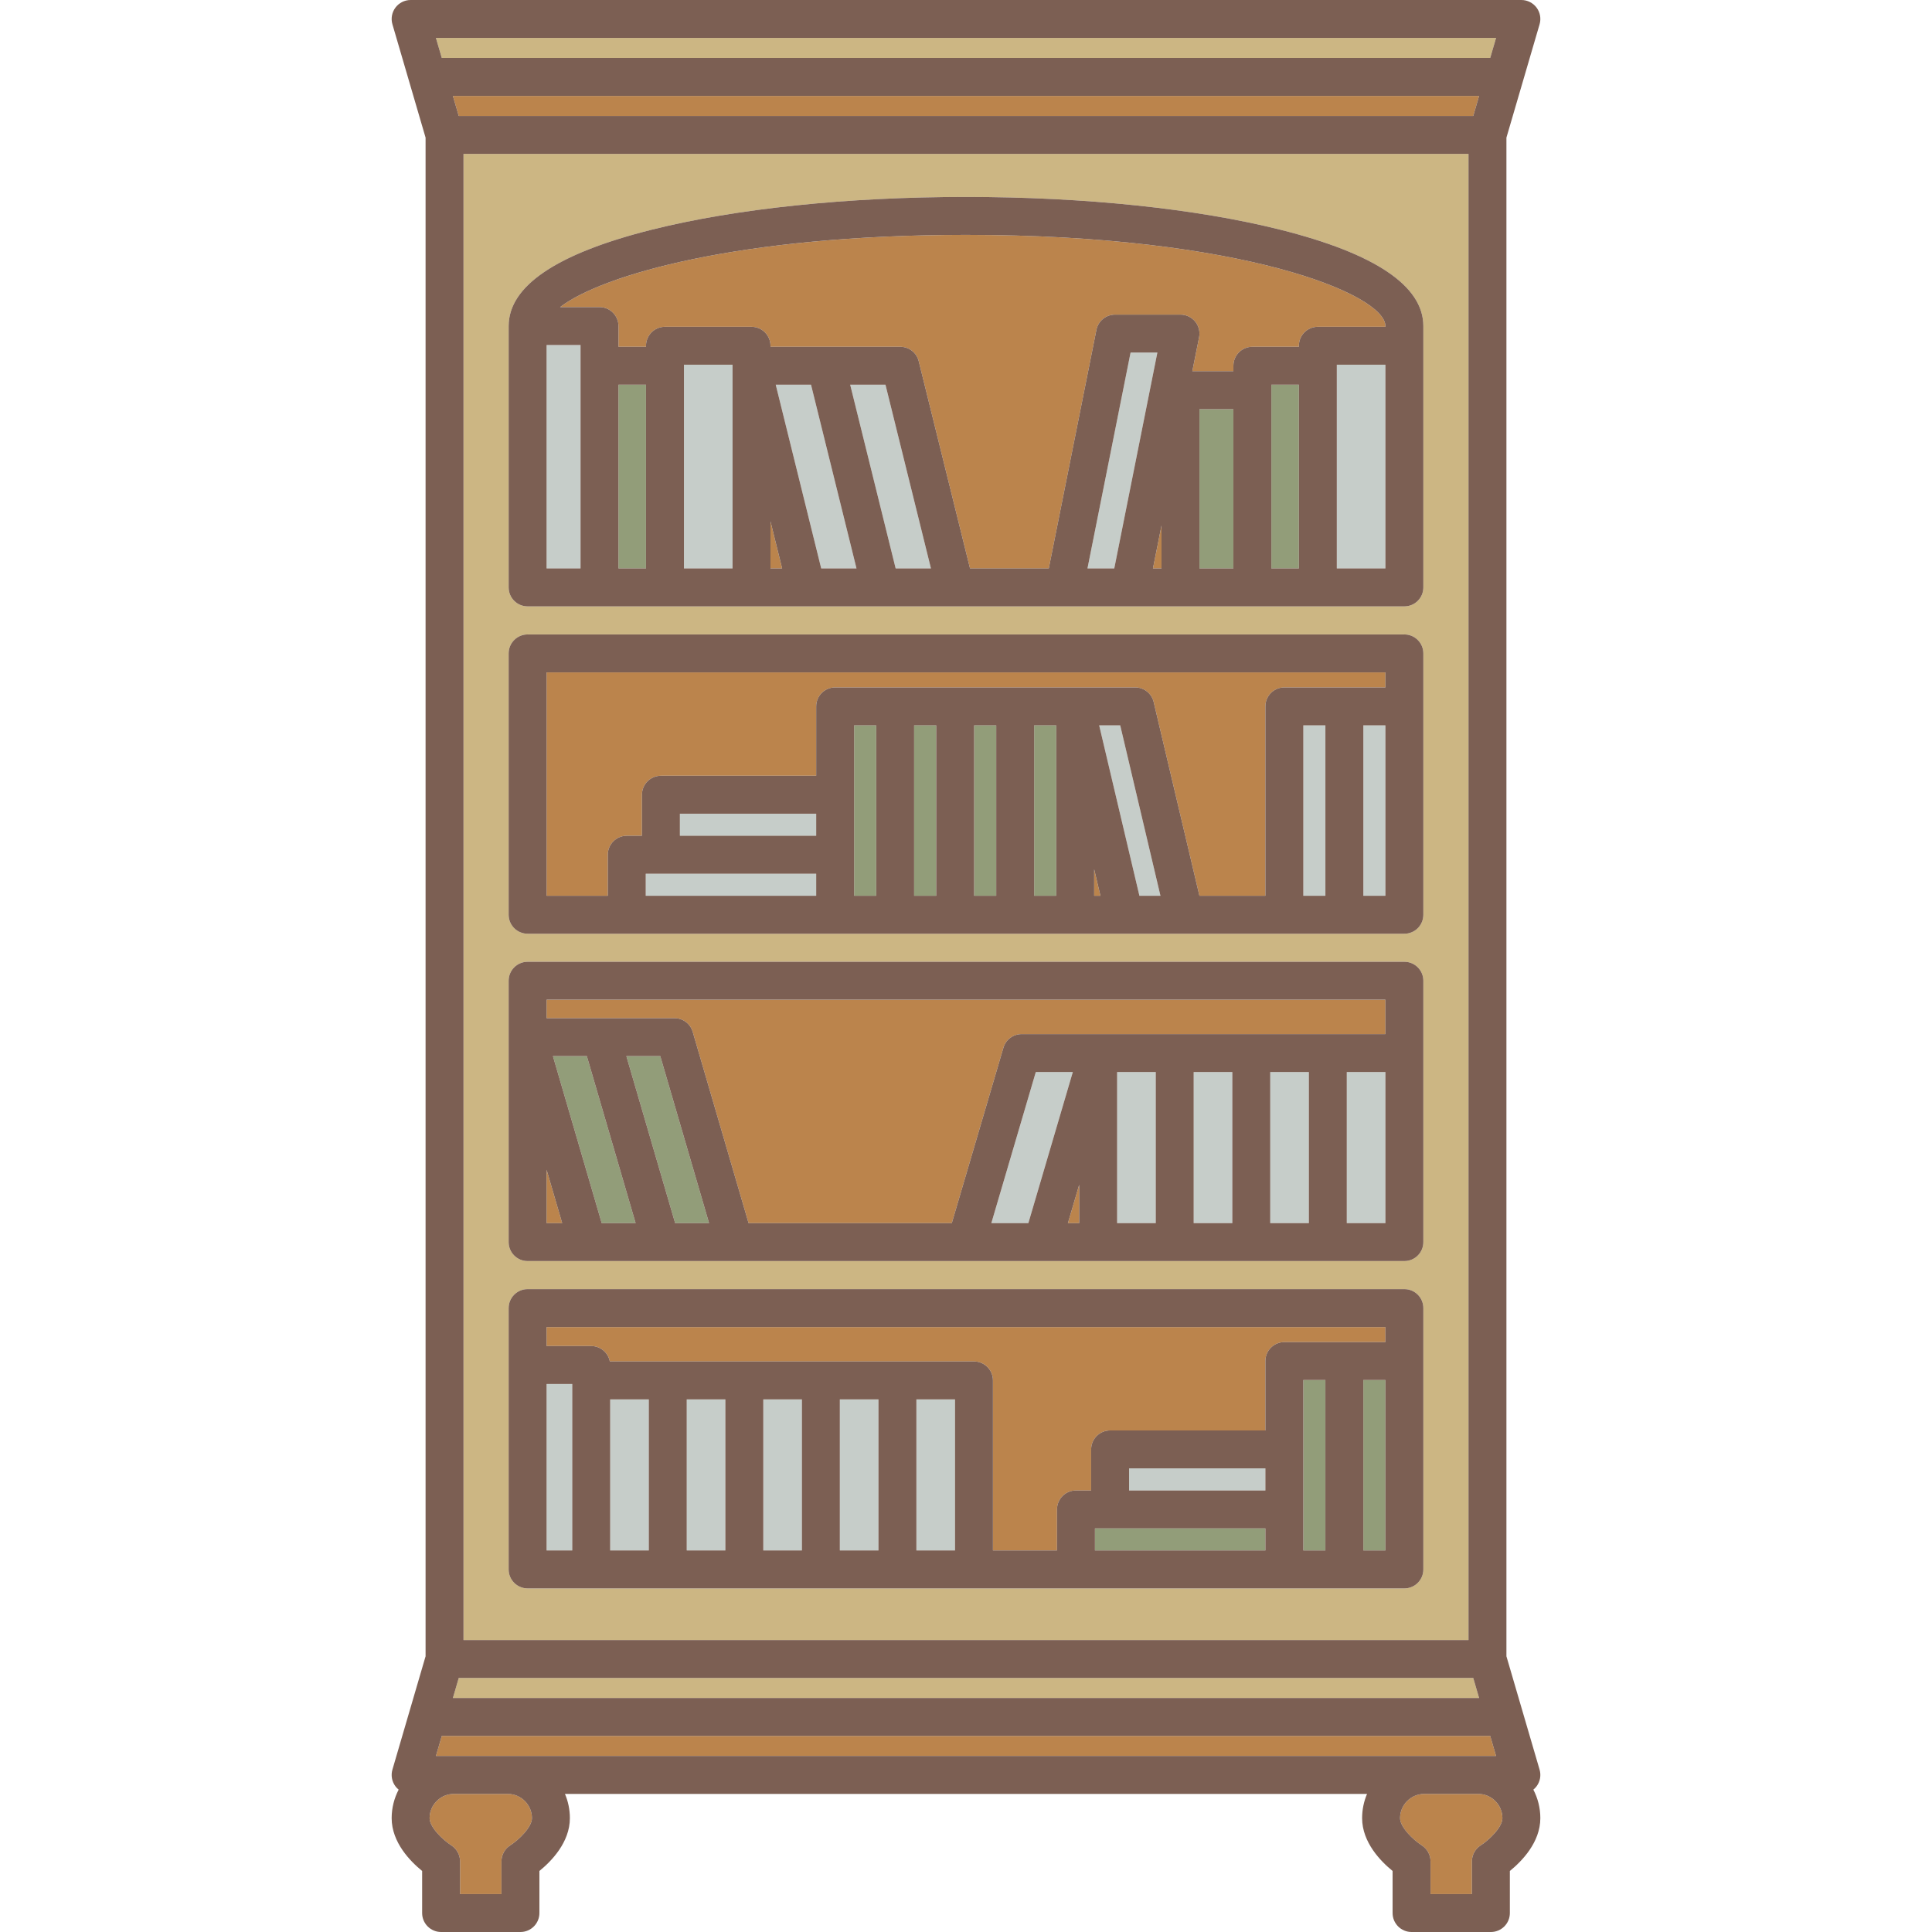
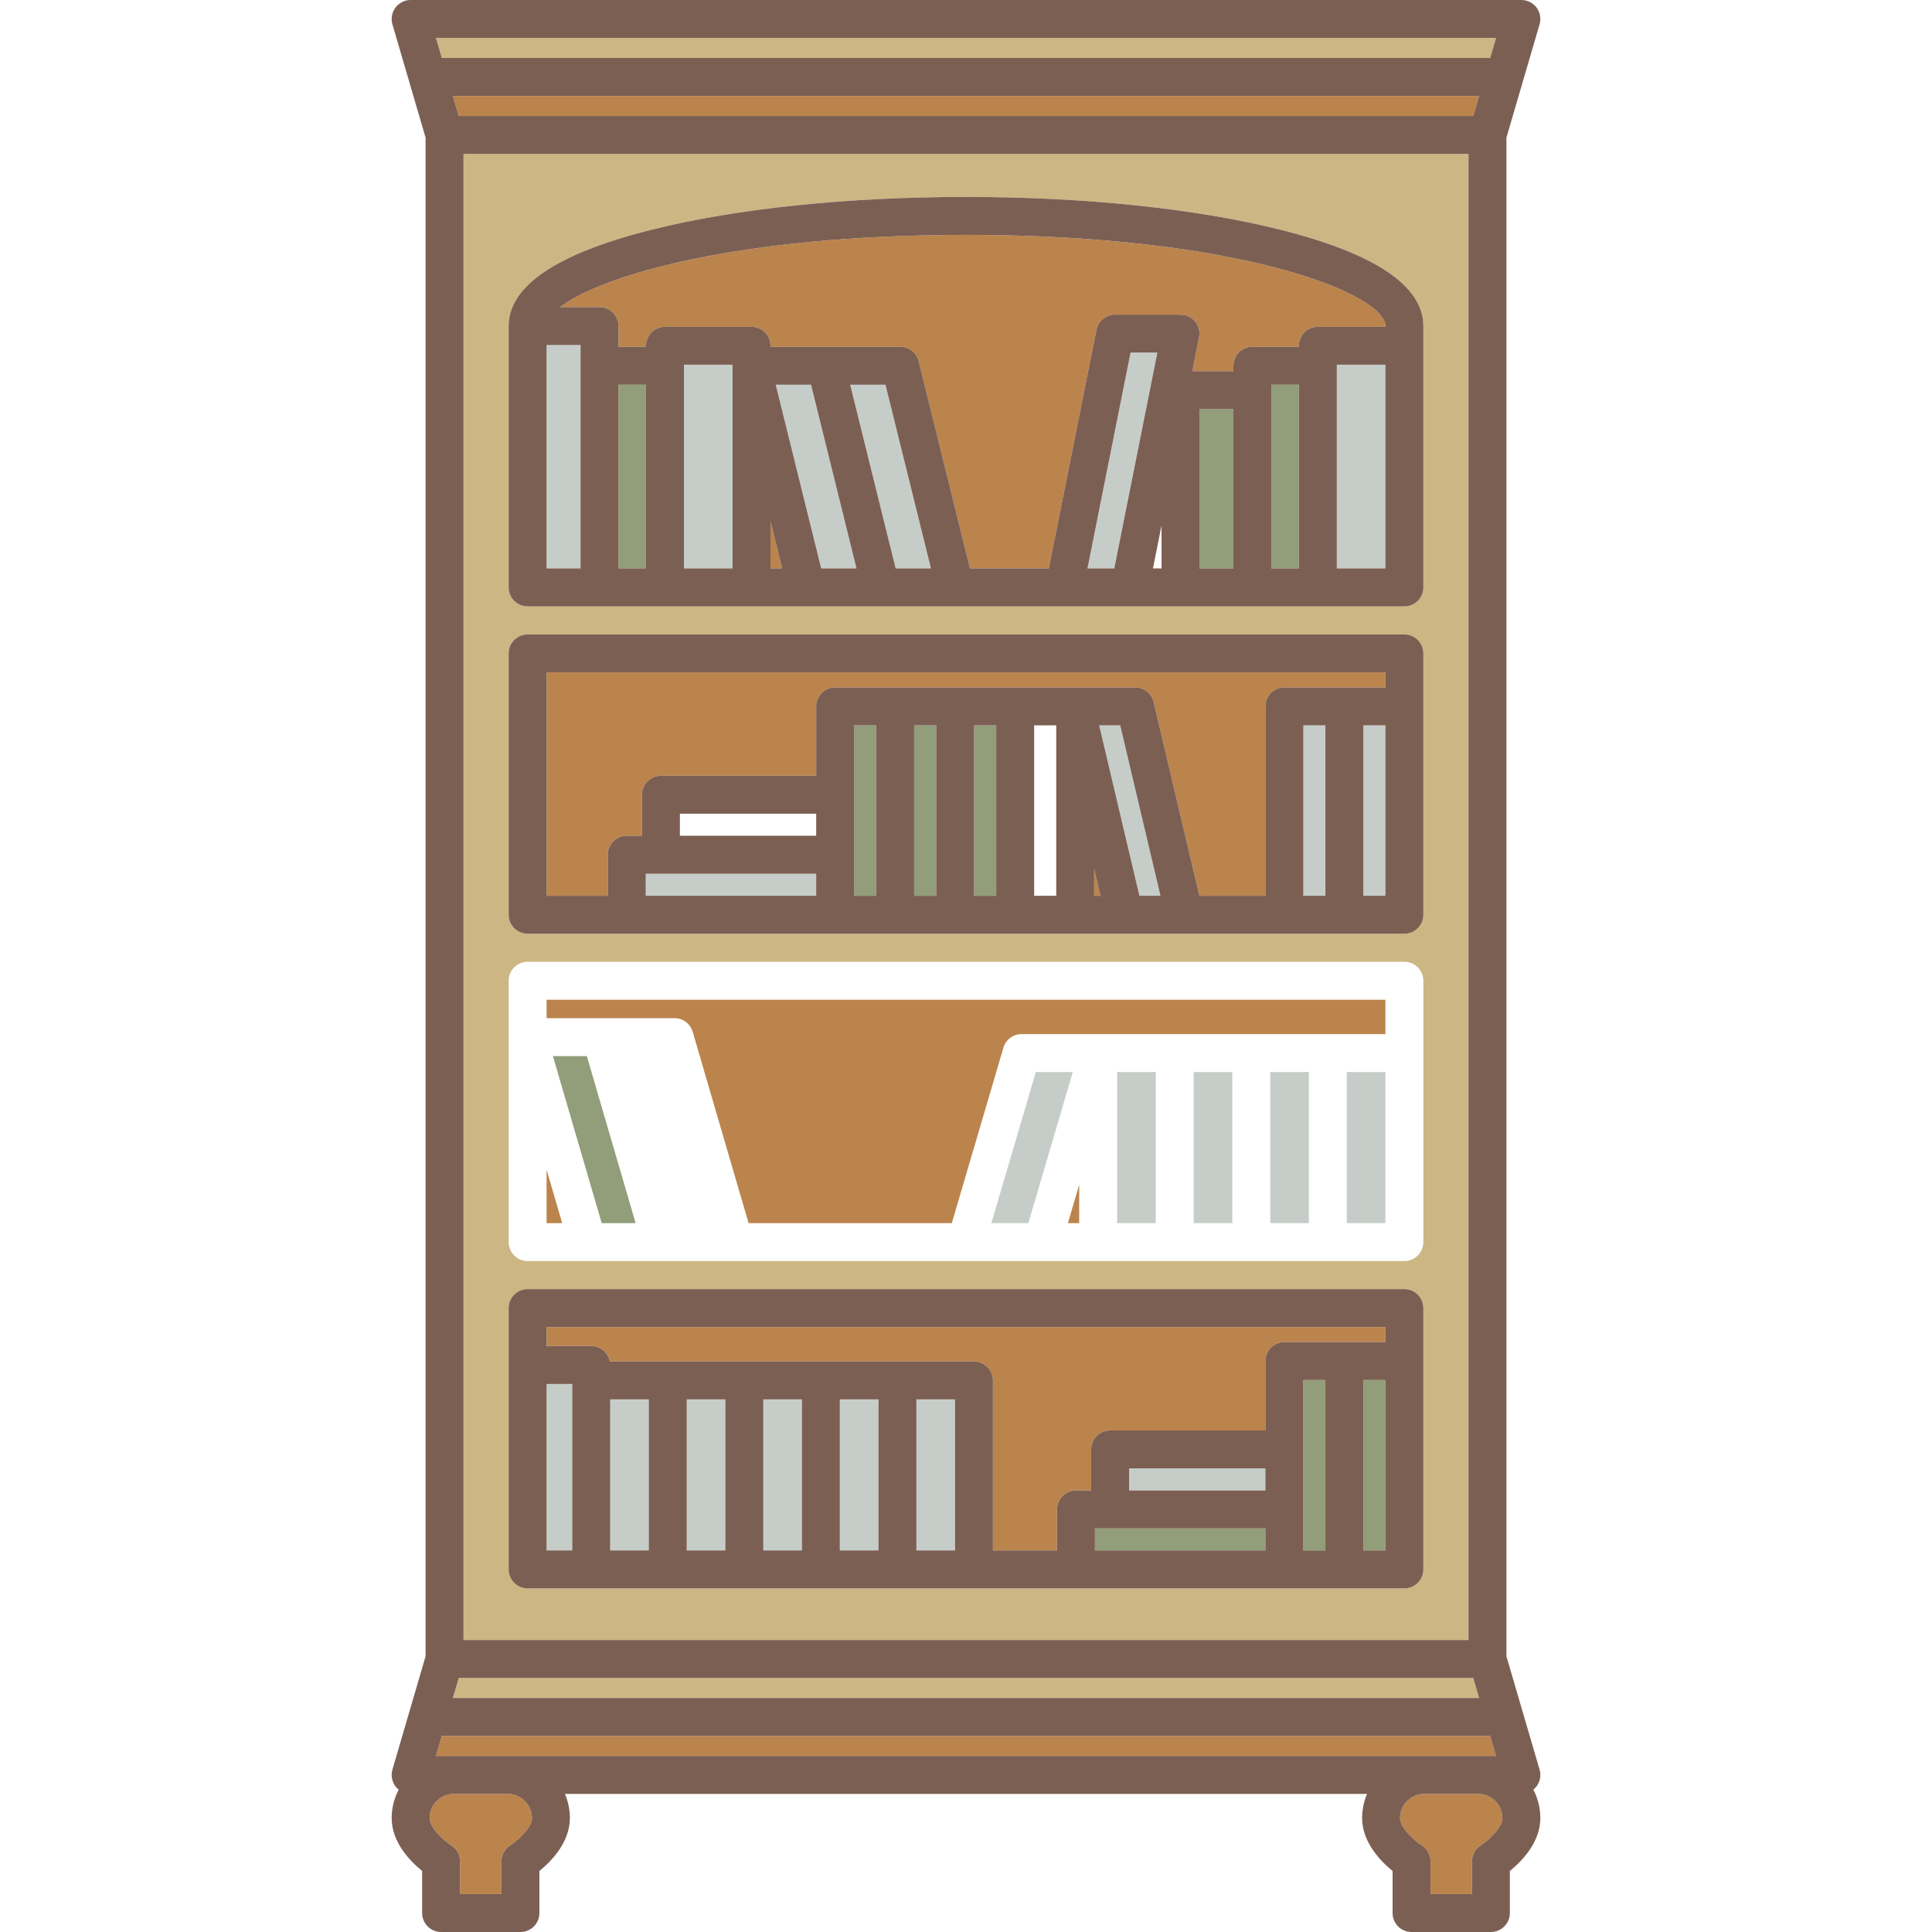
<svg xmlns="http://www.w3.org/2000/svg" version="1.1" id="Capa_1" viewBox="0 0 458.343 458.343" xml:space="preserve">
  <g>
    <polygon style="fill:#BB844C;" points="256.027,290.171 256.027,281.065 253.347,290.171  " />
    <polygon style="fill:#C6CDC9;" points="245.733,254.326 235.186,290.171 243.965,290.171 254.512,254.326  " />
    <polygon style="fill:#BB844C;" points="129.671,290.171 133.372,290.171 129.671,277.504  " />
    <rect x="283.188" y="254.326" style="fill:#C6CDC9;" width="9.161" height="35.845" />
-     <polygon style="fill:#929D79;" points="148.596,250.548 160.17,290.171 168.216,290.171 156.642,250.548  " />
    <polygon style="fill:#929D79;" points="131.173,250.548 142.748,290.171 150.794,290.171 139.22,250.548  " />
    <rect x="265.027" y="254.326" style="fill:#C6CDC9;" width="9.161" height="35.845" />
    <rect x="216.868" y="172.079" style="fill:#929D79;" width="5.237" height="40.435" />
-     <rect x="161.296" y="193.039" style="fill:#C6CDC9;" width="32.334" height="5.237" />
    <rect x="202.63" y="172.079" style="fill:#929D79;" width="5.237" height="40.435" />
    <rect x="319.51" y="254.326" style="fill:#C6CDC9;" width="9.161" height="35.845" />
    <rect x="301.349" y="254.326" style="fill:#C6CDC9;" width="9.161" height="35.845" />
-     <path style="fill:#BB844C;" d="M129.671,241.548h30.345c1.999,0,3.759,1.319,4.319,3.238l13.257,45.385h48.212l12.244-41.615   c0.563-1.915,2.321-3.23,4.317-3.23h86.306v-8.155h-199V241.548z" />
+     <path style="fill:#BB844C;" d="M129.671,241.548h30.345c1.999,0,3.759,1.319,4.319,3.238l13.257,45.385h48.212l12.244-41.615   c0.563-1.915,2.321-3.23,4.317-3.23h86.306v-8.155h-199z" />
    <rect x="153.196" y="207.276" style="fill:#C6CDC9;" width="40.435" height="5.237" />
    <rect x="129.671" y="328.329" style="fill:#C6CDC9;" width="6.088" height="39.499" />
    <path style="fill:#BB844C;" d="M129.671,319.329h10.588c2.195,0,4.018,1.574,4.415,3.654h86.391c2.485,0,4.5,2.015,4.5,4.5v40.345   h15.197v-9.737c0-2.485,2.015-4.5,4.5-4.5h3.601v-9.737c0-2.485,2.015-4.5,4.5-4.5h36.834v-16.46c0-2.485,2.015-4.5,4.5-4.5h23.975   v-3.565h-199V319.329z" />
    <rect x="162.92" y="331.983" style="fill:#C6CDC9;" width="9.161" height="35.845" />
    <polygon style="fill:#CCB683;" points="107.445,402.828 350.898,402.828 349.506,398.072 108.836,398.072  " />
    <rect x="181.082" y="331.983" style="fill:#C6CDC9;" width="9.161" height="35.845" />
    <polygon style="fill:#CCB683;" points="353.531,13.756 354.922,9 103.42,9 104.812,13.756  " />
    <rect x="144.759" y="331.983" style="fill:#C6CDC9;" width="9.161" height="35.845" />
    <rect x="267.863" y="348.354" style="fill:#C6CDC9;" width="32.334" height="5.237" />
    <rect x="323.434" y="327.394" style="fill:#929D79;" width="5.237" height="40.434" />
    <rect x="259.762" y="362.591" style="fill:#929D79;" width="40.435" height="5.237" />
    <rect x="217.404" y="331.983" style="fill:#C6CDC9;" width="9.161" height="35.845" />
    <rect x="199.243" y="331.983" style="fill:#C6CDC9;" width="9.161" height="35.845" />
    <rect x="309.197" y="327.394" style="fill:#929D79;" width="5.237" height="40.434" />
    <rect x="301.61" y="91.271" style="fill:#929D79;" width="6.533" height="43.586" />
    <polygon style="fill:#C6CDC9;" points="317.143,86.771 317.143,134.857 328.671,134.857 328.671,86.527 317.143,86.527  " />
    <rect x="284.557" y="97.068" style="fill:#929D79;" width="8.053" height="37.788" />
-     <polygon style="fill:#BB844C;" points="275.557,134.857 275.557,124.664 273.522,134.857  " />
    <path style="fill:#BB844C;" d="M229.171,55.722c-53.79,0-86.436,9.547-96.297,17.135h9.35c2.485,0,4.5,2.015,4.5,4.5v4.914h6.533   v-0.243c0-2.485,2.015-4.5,4.5-4.5h20.528c2.485,0,4.5,2.015,4.5,4.5v0.243h30.804c2.068,0,3.871,1.411,4.368,3.419l12.169,49.167   h18.684l11.3-56.598c0.42-2.104,2.268-3.619,4.413-3.619h15.533c1.348,0,2.625,0.604,3.48,1.646   c0.854,1.042,1.197,2.413,0.934,3.734l-1.606,8.048h9.746v-1.298c0-2.485,2.015-4.5,4.5-4.5h11.033v-0.243   c0-2.485,2.015-4.5,4.5-4.5h16.028v-0.171C328.671,69.806,294.499,55.722,229.171,55.722z" />
    <polygon style="fill:#C6CDC9;" points="268.214,83.64 257.989,134.857 264.344,134.857 274.57,83.64  " />
    <polygon style="fill:#BB844C;" points="353.531,411.828 104.812,411.828 103.42,416.584 354.922,416.584  " />
    <path style="fill:#BB844C;" d="M350.677,425.584h-12.779c-3.172,0-5.752,2.58-5.752,5.751c0,2.138,3.076,5.119,5.156,6.46   c1.284,0.829,2.074,2.262,2.074,3.791v7.757h9.821v-7.757c0-1.54,0.788-2.974,2.088-3.799c2.065-1.333,5.142-4.314,5.142-6.452   C356.427,428.164,353.848,425.584,350.677,425.584z" />
    <polygon style="fill:#C6CDC9;" points="201.698,91.271 212.486,134.857 220.855,134.857 210.067,91.271  " />
    <rect x="231.105" y="172.079" style="fill:#929D79;" width="5.237" height="40.435" />
    <path style="fill:#CCB683;" d="M109.962,36.512v352.561H348.38V36.512H109.962z M337.671,372.328c0,2.485-2.015,4.5-4.5,4.5h-208   c-2.485,0-4.5-2.015-4.5-4.5v-62c0-2.485,2.015-4.5,4.5-4.5h208c2.485,0,4.5,2.015,4.5,4.5V372.328z M337.671,294.671   c0,2.485-2.015,4.5-4.5,4.5h-208c-2.485,0-4.5-2.015-4.5-4.5v-62c0-2.485,2.015-4.5,4.5-4.5h208c2.485,0,4.5,2.015,4.5,4.5V294.671   z M337.671,167.579v49.435c0,2.485-2.015,4.5-4.5,4.5h-208c-2.485,0-4.5-2.015-4.5-4.5v-62c0-2.485,2.015-4.5,4.5-4.5h208   c2.485,0,4.5,2.015,4.5,4.5V167.579z M337.671,139.357c0,2.485-2.015,4.5-4.5,4.5h-208c-2.485,0-4.5-2.015-4.5-4.5v-62   c0-9.512,11.394-17.197,33.864-22.844c19.991-5.024,46.497-7.791,74.636-7.791s54.645,2.767,74.636,7.791   c22.471,5.647,33.864,13.333,33.864,22.844V139.357z" />
    <polygon style="fill:#BB844C;" points="107.445,22.756 108.836,27.512 349.506,27.512 350.898,22.756  " />
    <path style="fill:#BB844C;" d="M120.447,425.584h-12.779c-3.172,0-5.752,2.58-5.752,5.751c0,2.138,3.076,5.119,5.156,6.46   c1.284,0.829,2.074,2.262,2.074,3.791v7.757h9.821v-7.757c0-1.54,0.788-2.974,2.088-3.799c2.065-1.333,5.142-4.314,5.142-6.452   C126.197,428.164,123.618,425.584,120.447,425.584z" />
    <rect x="323.434" y="172.079" style="fill:#C6CDC9;" width="5.237" height="40.435" />
    <polygon style="fill:#C6CDC9;" points="260.766,172.079 270.314,212.514 275.303,212.514 265.755,172.079  " />
    <path style="fill:#BB844C;" d="M129.671,212.514h14.524v-9.737c0-2.485,2.015-4.5,4.5-4.5h3.601v-9.737c0-2.485,2.015-4.5,4.5-4.5   h36.834v-16.46c0-2.485,2.015-4.5,4.5-4.5h71.186c2.087,0,3.9,1.435,4.38,3.466l10.854,45.969h15.646v-44.935   c0-2.485,2.015-4.5,4.5-4.5h23.975v-3.565h-199V212.514z" />
    <polygon style="fill:#BB844C;" points="259.58,212.514 261.066,212.514 259.58,206.22  " />
-     <rect x="245.342" y="172.079" style="fill:#929D79;" width="5.237" height="40.435" />
    <rect x="129.671" y="81.857" style="fill:#C6CDC9;" width="8.053" height="53" />
    <rect x="309.197" y="172.079" style="fill:#C6CDC9;" width="5.237" height="40.435" />
    <polygon style="fill:#C6CDC9;" points="162.257,86.771 162.257,134.857 173.786,134.857 173.786,86.527 162.257,86.527  " />
    <polygon style="fill:#C6CDC9;" points="184.036,91.271 194.824,134.857 203.193,134.857 192.405,91.271  " />
    <polygon style="fill:#BB844C;" points="182.786,134.857 185.552,134.857 182.786,123.681  " />
    <rect x="146.724" y="91.271" style="fill:#929D79;" width="6.533" height="43.586" />
    <path style="fill:#7C5F53;" d="M364.529,423.783c0.85-1.134,1.115-2.602,0.718-3.962l-7.866-26.888V32.651l7.866-26.888   c0.397-1.36,0.132-2.828-0.718-3.962C363.678,0.668,362.344,0,360.927,0H97.416c-1.417,0-2.751,0.668-3.601,1.801   c-0.85,1.134-1.115,2.602-0.718,3.962l7.866,26.888v360.281l-7.866,26.888c-0.397,1.36-0.132,2.828,0.718,3.962   c0.222,0.296,0.478,0.558,0.76,0.787c-1.053,2.029-1.658,4.326-1.658,6.765c0,5.768,4.452,10.275,7.23,12.527v9.981   c0,2.485,2.015,4.5,4.5,4.5h18.821c2.485,0,4.5-2.015,4.5-4.5v-9.981c2.778-2.251,7.229-6.759,7.229-12.527   c0-2.039-0.417-3.983-1.168-5.751h190.285c-0.751,1.768-1.168,3.712-1.168,5.751c0,5.768,4.452,10.275,7.23,12.527v9.981   c0,2.485,2.015,4.5,4.5,4.5h18.821c2.485,0,4.5-2.015,4.5-4.5v-9.981c2.778-2.251,7.229-6.759,7.229-12.527   c0-2.44-0.604-4.736-1.657-6.765C364.05,424.341,364.307,424.079,364.529,423.783z M354.922,9l-1.392,4.756H104.812L103.42,9   H354.922z M349.506,398.072l1.392,4.756H107.445l1.392-4.756H349.506z M109.962,389.072V36.512H348.38v352.561H109.962z    M349.506,27.512h-240.67l-1.392-4.756h243.453L349.506,27.512z M121.055,437.787c-1.3,0.825-2.088,2.259-2.088,3.799v7.757h-9.821   v-7.757c0-1.528-0.79-2.962-2.074-3.791c-2.08-1.342-5.156-4.323-5.156-6.46c0-3.171,2.58-5.751,5.752-5.751h12.779   c3.171,0,5.75,2.58,5.75,5.751C126.197,433.473,123.121,436.454,121.055,437.787z M103.42,416.584l1.392-4.756h248.719l1.392,4.756   H103.42z M351.286,437.787c-1.3,0.825-2.088,2.259-2.088,3.799v7.757h-9.821v-7.757c0-1.528-0.79-2.962-2.074-3.791   c-2.08-1.342-5.156-4.323-5.156-6.46c0-3.171,2.58-5.751,5.752-5.751h12.779c3.171,0,5.75,2.58,5.75,5.751   C356.427,433.473,353.351,436.454,351.286,437.787z" />
    <path style="fill:#7C5F53;" d="M303.807,54.512c-19.991-5.024-46.497-7.791-74.636-7.791s-54.645,2.767-74.636,7.791   c-22.471,5.647-33.864,13.333-33.864,22.844v62c0,2.485,2.015,4.5,4.5,4.5h208c2.485,0,4.5-2.015,4.5-4.5v-62   C337.671,67.845,326.278,60.159,303.807,54.512z M137.724,134.857h-8.053v-53h8.053V134.857z M153.257,134.857h-6.533V91.271h6.533   V134.857z M173.786,134.857h-11.528V86.771v-0.243h11.528V134.857z M182.786,134.857v-11.176l2.767,11.176H182.786z    M194.824,134.857l-10.788-43.586h8.369l10.788,43.586H194.824z M212.486,134.857l-10.788-43.586h8.369l10.788,43.586H212.486z    M257.989,134.857l10.226-51.217h6.355l-10.225,51.217H257.989z M275.557,134.857h-2.035l2.035-10.193V134.857z M292.61,134.857   h-8.053V97.068h8.053V134.857z M308.143,134.857h-6.533V91.271h6.533V134.857z M328.671,134.857h-11.528V86.771v-0.243h11.528   V134.857z M328.671,77.527h-16.028c-2.485,0-4.5,2.015-4.5,4.5v0.243H297.11c-2.485,0-4.5,2.015-4.5,4.5v1.298h-9.746l1.606-8.048   c0.264-1.322-0.079-2.692-0.934-3.734c-0.855-1.043-2.132-1.646-3.48-1.646h-15.533c-2.145,0-3.993,1.515-4.413,3.619l-11.3,56.598   h-18.684L217.958,85.69c-0.497-2.008-2.3-3.419-4.368-3.419h-30.804v-0.243c0-2.485-2.015-4.5-4.5-4.5h-20.528   c-2.485,0-4.5,2.015-4.5,4.5v0.243h-6.533v-4.914c0-2.485-2.015-4.5-4.5-4.5h-9.35c9.861-7.588,42.507-17.135,96.297-17.135   c65.327,0,99.5,14.084,99.5,21.635V77.527z" />
    <path style="fill:#7C5F53;" d="M333.171,150.514h-208c-2.485,0-4.5,2.015-4.5,4.5v62c0,2.485,2.015,4.5,4.5,4.5h208   c2.485,0,4.5-2.015,4.5-4.5v-49.435v-12.565C337.671,152.528,335.657,150.514,333.171,150.514z M193.63,212.514h-40.435v-5.237   h3.601h36.834V212.514z M193.63,198.276h-32.334v-5.237h32.334V198.276z M207.868,212.514h-5.237v-40.435h5.237V212.514z    M222.105,212.514h-5.237v-40.435h5.237V212.514z M236.342,212.514h-5.237v-40.435h5.237V212.514z M250.58,212.514h-5.237v-40.435   h5.237V212.514z M259.58,212.514v-6.294l1.486,6.294H259.58z M270.314,212.514l-9.548-40.435h4.989l9.548,40.435H270.314z    M314.434,212.514h-5.237v-40.435h5.237V212.514z M328.671,212.514h-5.237v-40.435h5.237V212.514z M328.671,163.079h-23.975   c-2.485,0-4.5,2.015-4.5,4.5v44.935h-15.646l-10.854-45.969c-0.479-2.031-2.293-3.466-4.38-3.466H198.13   c-2.485,0-4.5,2.015-4.5,4.5v16.46h-36.834c-2.485,0-4.5,2.015-4.5,4.5v9.737h-3.601c-2.485,0-4.5,2.015-4.5,4.5v9.737h-14.524v-53   h199V163.079z" />
-     <path style="fill:#7C5F53;" d="M333.171,228.171h-208c-2.485,0-4.5,2.015-4.5,4.5v62c0,2.485,2.015,4.5,4.5,4.5h208   c2.485,0,4.5-2.015,4.5-4.5v-62C337.671,230.186,335.657,228.171,333.171,228.171z M129.671,290.171v-12.667l3.7,12.667H129.671z    M142.748,290.171l-11.574-39.623h8.047l11.573,39.623H142.748z M160.17,290.171l-11.574-39.623h8.046l11.574,39.623H160.17z    M235.186,290.171l10.547-35.845h8.779l-10.547,35.845H235.186z M256.027,290.171h-2.68l2.68-9.106V290.171z M274.188,290.171   h-9.161v-35.845h9.161V290.171z M292.349,290.171h-9.161v-35.845h9.161V290.171z M310.51,290.171h-9.161v-35.845h9.161V290.171z    M328.671,290.171h-9.161v-35.845h9.161V290.171z M328.671,245.326h-86.306c-1.996,0-3.754,1.315-4.317,3.23l-12.244,41.615   h-48.212l-13.257-45.385c-0.561-1.919-2.32-3.238-4.319-3.238h-30.345v-4.377h199V245.326z" />
    <path style="fill:#7C5F53;" d="M333.171,305.828h-208c-2.485,0-4.5,2.015-4.5,4.5v62c0,2.485,2.015,4.5,4.5,4.5h208   c2.485,0,4.5-2.015,4.5-4.5v-62C337.671,307.843,335.657,305.828,333.171,305.828z M135.759,367.828h-6.088v-39.499h6.088V367.828z    M153.92,367.828h-9.161v-35.845h9.161V367.828z M172.082,367.828h-9.161v-35.845h9.161V367.828z M190.243,367.828h-9.161v-35.845   h9.161V367.828z M208.404,367.828h-9.161v-35.845h9.161V367.828z M226.565,367.828h-9.161v-35.845h9.161V367.828z M300.197,367.828   h-40.435v-5.237h40.435V367.828z M300.197,353.591h-32.334v-5.237h32.334V353.591z M314.434,367.828h-5.237v-40.435h5.237V367.828z    M328.671,367.828h-5.237v-40.435h5.237V367.828z M328.671,318.394h-23.975c-2.485,0-4.5,2.015-4.5,4.5v16.46h-36.834   c-2.485,0-4.5,2.015-4.5,4.5v9.737h-3.601c-2.485,0-4.5,2.015-4.5,4.5v9.737h-15.197v-40.345c0-2.485-2.015-4.5-4.5-4.5h-86.391   c-0.396-2.08-2.22-3.654-4.415-3.654h-10.588v-4.501h199V318.394z" />
  </g>
</svg>